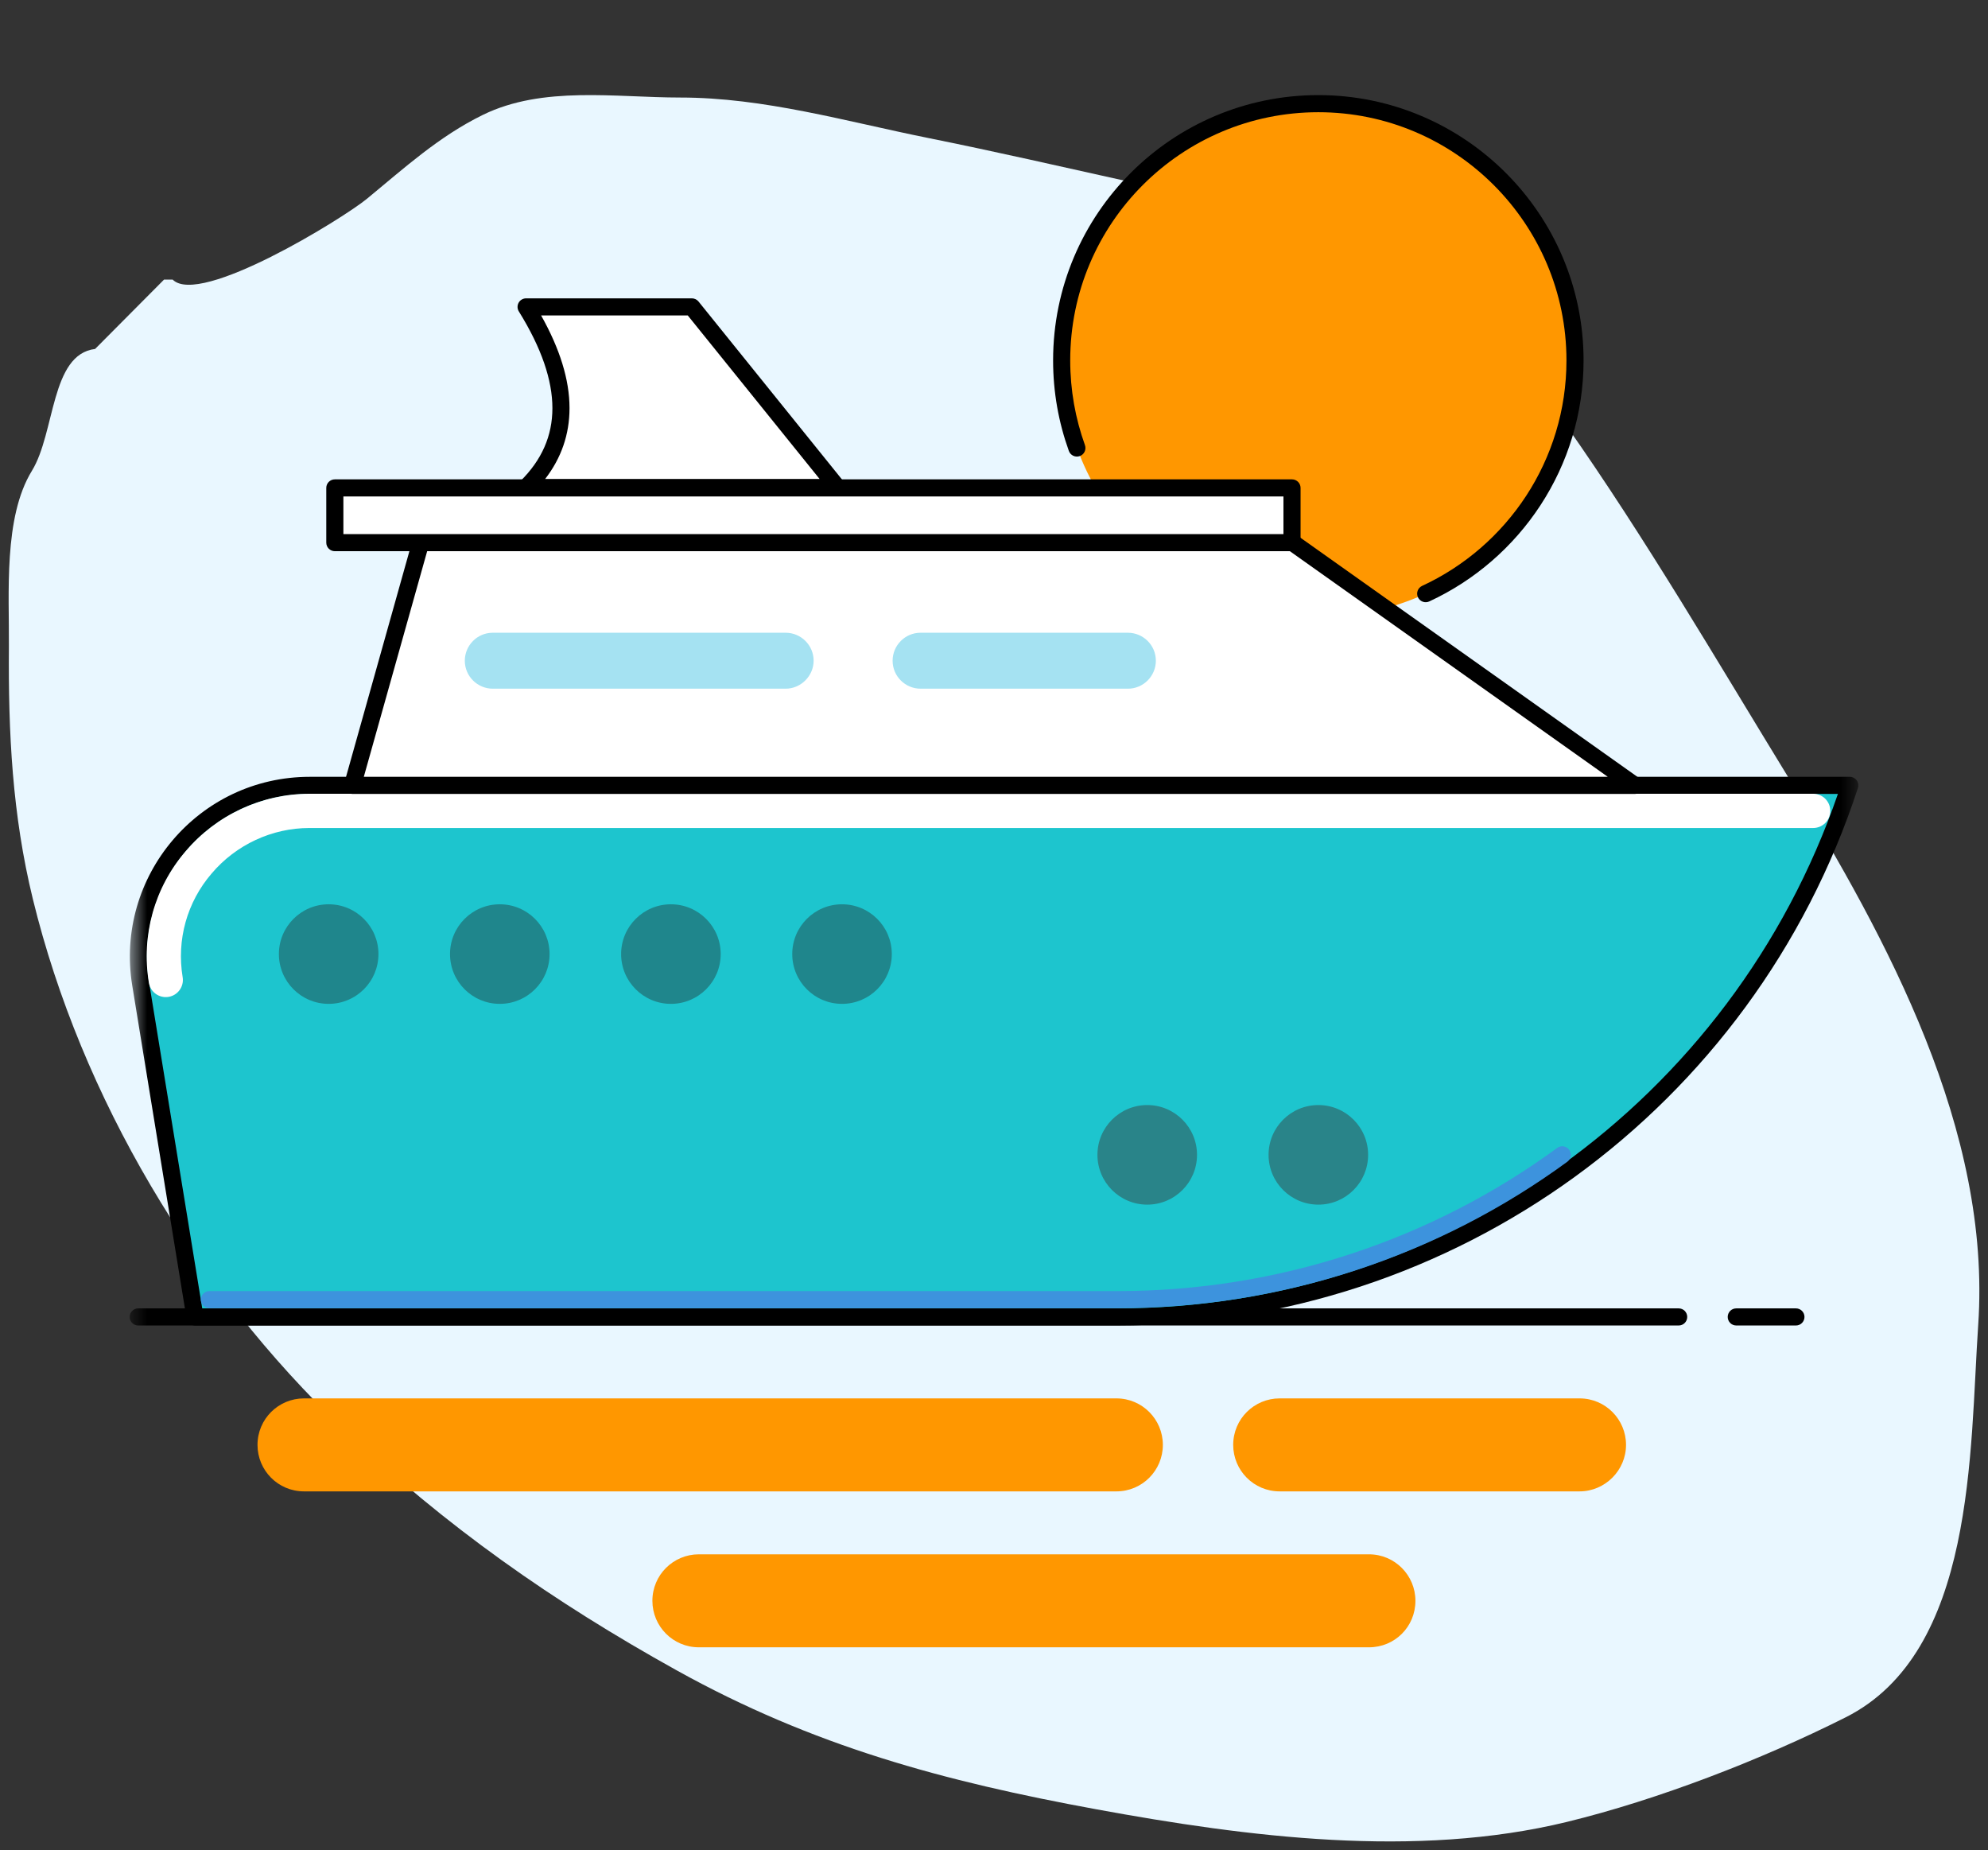
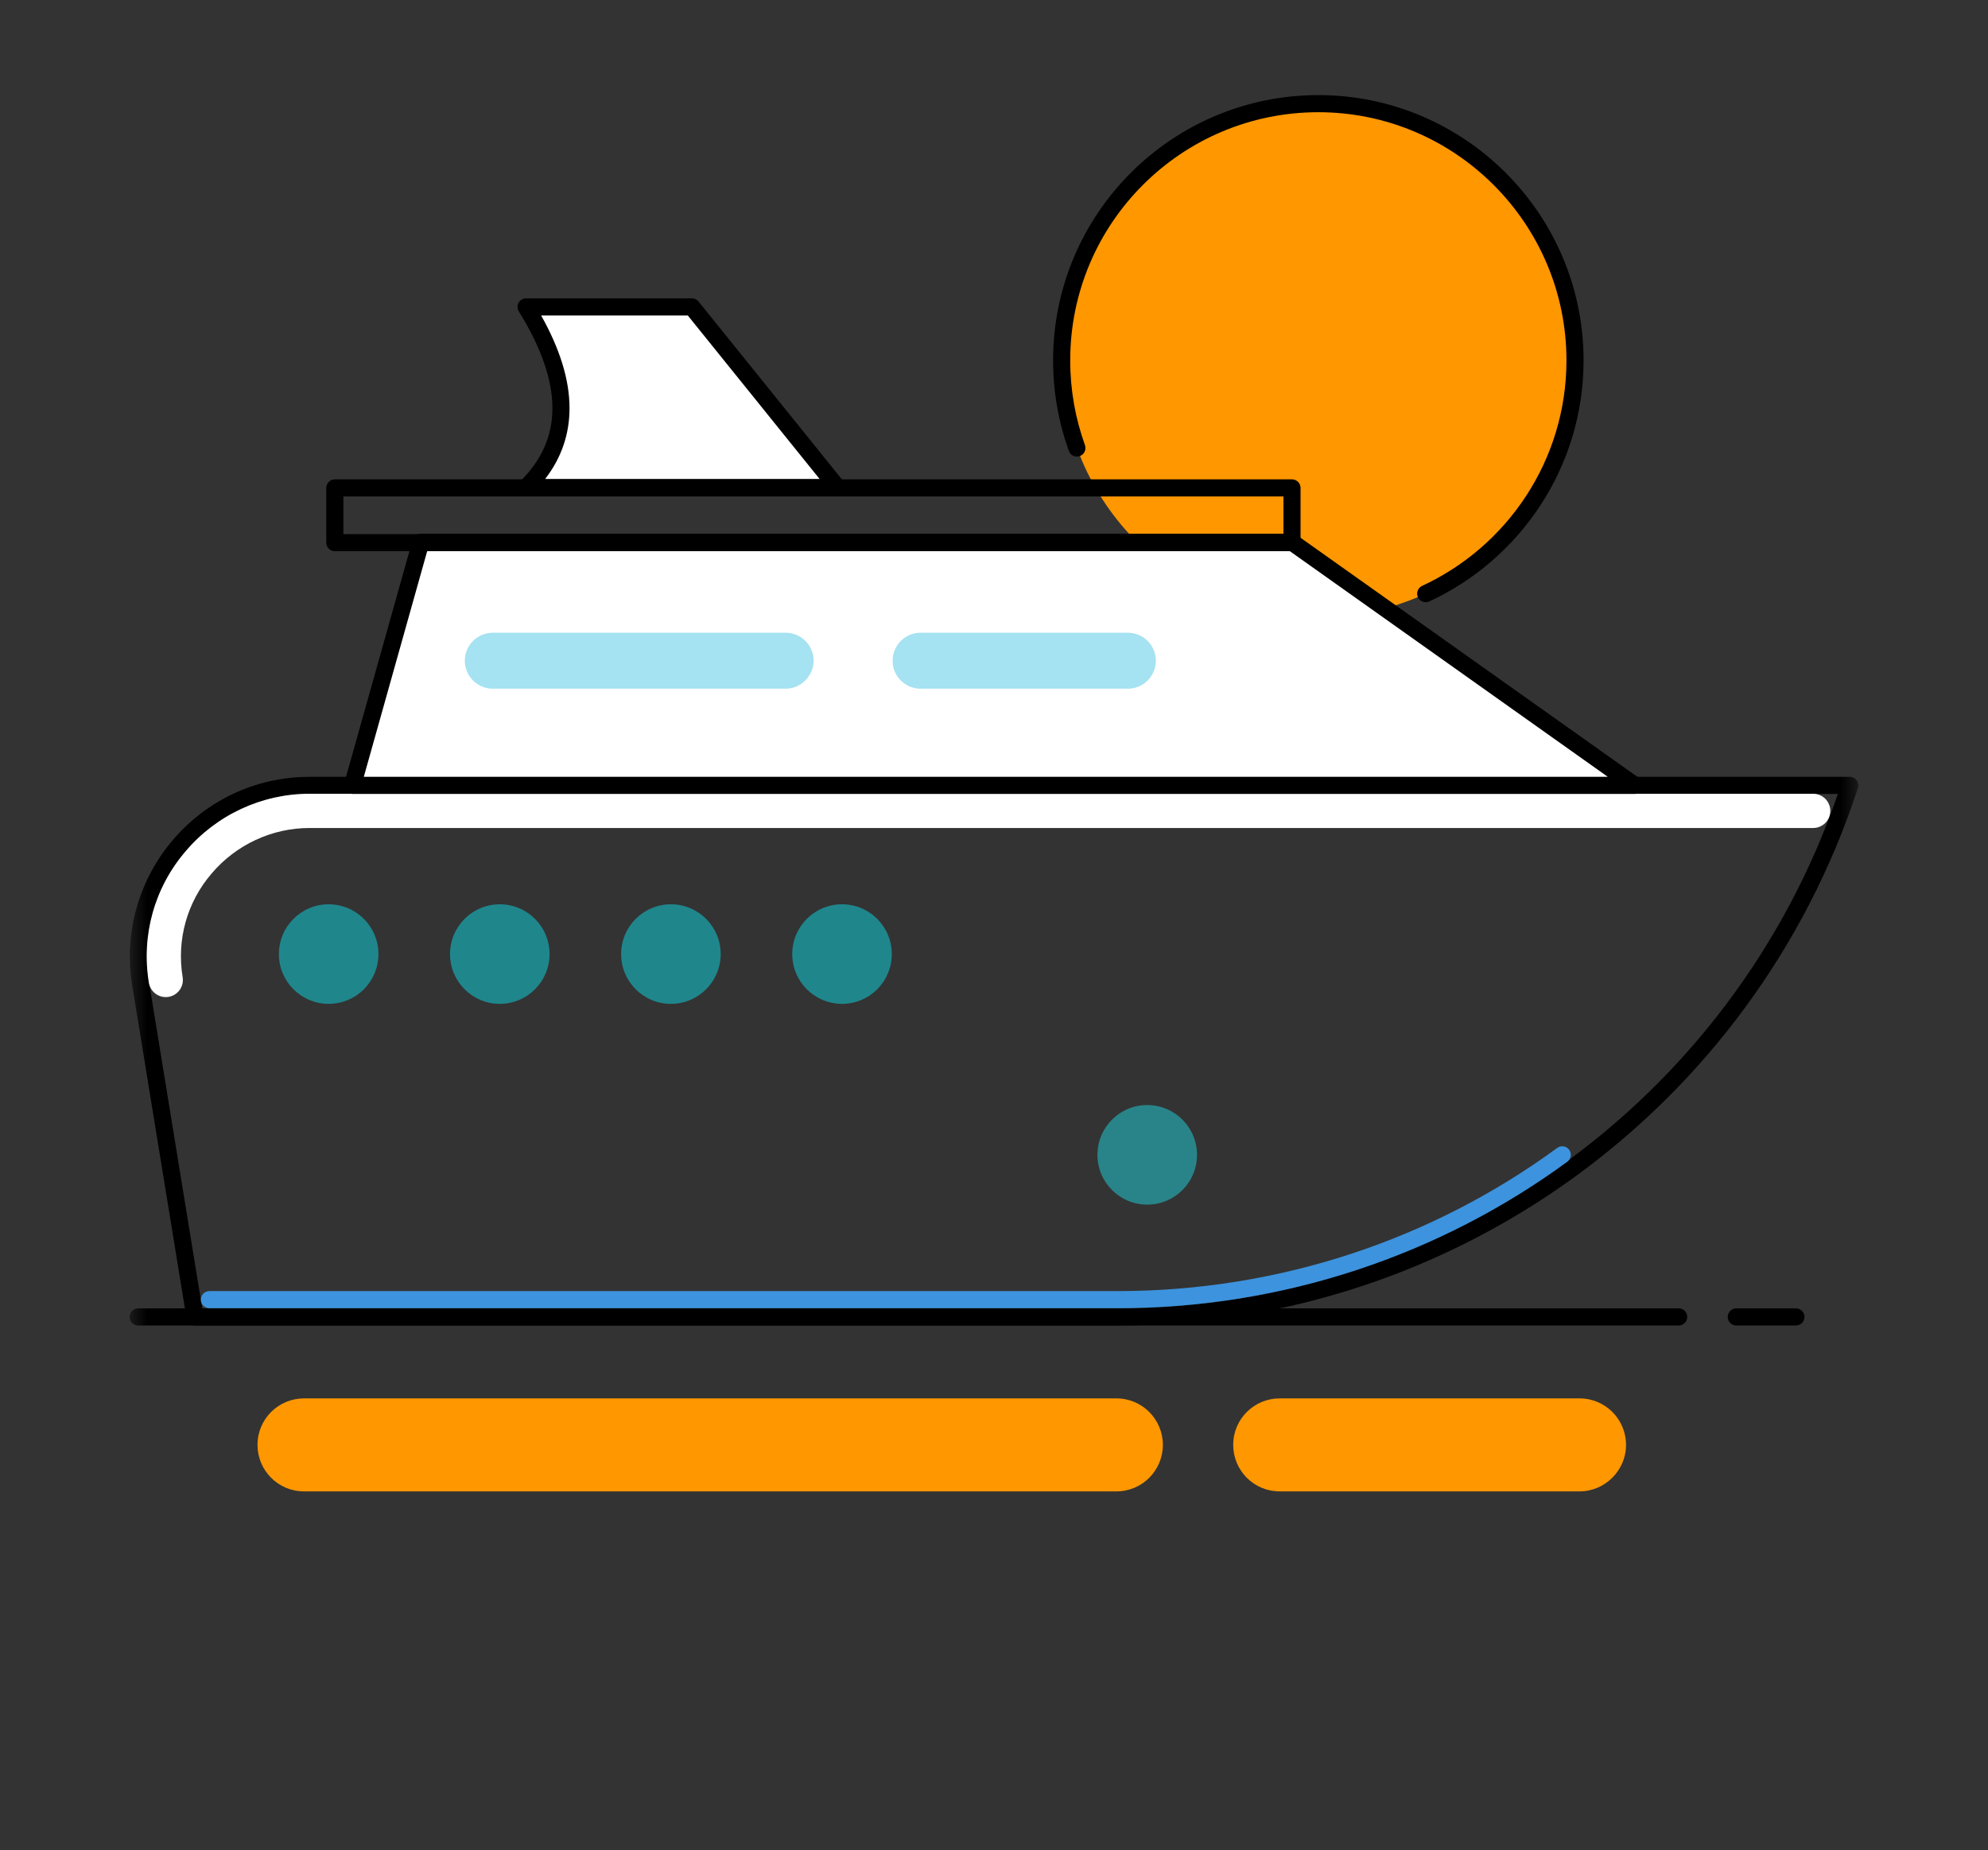
<svg xmlns="http://www.w3.org/2000/svg" width="115" height="107" viewBox="0 0 115 107" fill="none">
  <rect x="0" y="0" width="115" height="107" fill="#333333" stroke="none" />
  <g clip-path="url(#clip0_6_989)">
-     <path d="M1.845 27.23C3.204 25.016 2.92 20.497 5.501 20.182L9.489 16.171H9.988C11.552 17.745 19.828 12.647 21.233 11.491C23.386 9.719 25.393 7.887 27.935 6.643C31.404 4.946 35.602 5.641 39.346 5.641C44.213 5.641 48.946 7.026 53.694 7.981C61.486 9.548 69.171 11.541 77.015 12.856C80.636 13.463 83.619 13.095 85.989 16.226C87.856 18.694 88.745 21.963 90.586 24.584C95.206 31.159 99.297 38.178 103.493 45.031C109.195 54.341 115.2 65.372 114.434 76.622C113.938 83.898 114.291 95.539 106.762 99.325C101.888 101.776 95.897 104.091 90.642 105.371C81.885 107.503 72.171 106.245 63.443 104.646C54.609 103.028 47.033 100.99 39.125 96.595C31.994 92.633 25.765 88.274 19.848 82.639C11.298 74.498 4.705 63.477 1.9 51.995C0.709 47.12 0.476 42.387 0.515 37.398C0.539 34.348 0.192 29.921 1.845 27.23Z" fill="#E9F7FF" />
    <mask id="mask0_6_989" style="mask-type:luminance" maskUnits="userSpaceOnUse" x="7" y="0" width="101" height="101">
      <path d="M107.5 0.5H7.5V100.5H107.5V0.5Z" fill="white" />
    </mask>
    <g mask="url(#mask0_6_989)">
      <path d="M76.262 35.691C84.463 35.691 91.11 29.043 91.11 20.843C91.11 12.643 84.463 5.995 76.262 5.995C68.062 5.995 61.414 12.643 61.414 20.843C61.414 29.043 68.062 35.691 76.262 35.691Z" fill="#FF9700" />
      <path fill-rule="evenodd" clip-rule="evenodd" d="M76.262 6.49C68.35 6.49 61.909 12.908 61.909 20.843C61.909 22.569 62.208 24.202 62.761 25.744C62.853 26.002 62.719 26.285 62.462 26.377C62.204 26.47 61.921 26.336 61.829 26.078C61.239 24.432 60.919 22.686 60.919 20.843C60.919 12.36 67.804 5.5 76.262 5.5C84.721 5.5 91.605 12.384 91.605 20.843C91.605 27.016 87.941 32.35 82.68 34.784C82.432 34.899 82.138 34.791 82.023 34.542C81.909 34.294 82.017 34 82.265 33.885C87.189 31.608 90.615 26.615 90.615 20.843C90.615 12.931 84.174 6.49 76.262 6.49Z" fill="black" />
-       <path d="M64.627 76.166H11.279L8.138 56.916C7.162 50.895 11.802 45.423 17.917 45.423H107.005C101.009 63.745 83.924 76.166 64.627 76.166Z" fill="#1DC5CE" />
      <path fill-rule="evenodd" clip-rule="evenodd" d="M17.917 45.918C12.108 45.918 7.699 51.117 8.626 56.837L11.699 75.671H64.626C83.481 75.671 100.199 63.681 106.317 45.918H17.917ZM7.649 56.995C6.625 50.675 11.496 44.928 17.917 44.928H107.005C107.164 44.928 107.313 45.004 107.406 45.132C107.499 45.261 107.525 45.426 107.475 45.577C101.413 64.102 84.139 76.661 64.626 76.661H11.279C11.036 76.661 10.829 76.485 10.79 76.246L7.649 56.995Z" fill="black" />
      <path d="M66.364 69.671C67.954 69.671 69.244 68.382 69.244 66.791C69.244 65.201 67.954 63.911 66.364 63.911C64.774 63.911 63.484 65.201 63.484 66.791C63.484 68.382 64.774 69.671 66.364 69.671Z" fill="#298489" />
-       <path d="M76.263 69.671C77.853 69.671 79.142 68.382 79.142 66.791C79.142 65.201 77.853 63.911 76.263 63.911C74.672 63.911 73.383 65.201 73.383 66.791C73.383 68.382 74.672 69.671 76.263 69.671Z" fill="#298489" />
      <path fill-rule="evenodd" clip-rule="evenodd" d="M90.772 66.498C90.933 66.719 90.885 67.028 90.665 67.19C83.3 72.581 74.251 75.661 64.65 75.661H12.111C11.838 75.661 11.617 75.44 11.617 75.166C11.617 74.893 11.838 74.671 12.111 74.671H64.65C74.038 74.671 82.882 71.66 90.08 66.391C90.301 66.23 90.611 66.277 90.772 66.498Z" fill="#3D93DD" />
      <path fill-rule="evenodd" clip-rule="evenodd" d="M17.894 47.888C15.736 47.888 13.655 48.854 12.248 50.513L12.243 50.519C10.817 52.175 10.209 54.354 10.566 56.517C10.655 57.056 10.29 57.566 9.75 57.655C9.211 57.744 8.701 57.379 8.612 56.839C8.161 54.102 8.932 51.332 10.74 49.23C12.521 47.131 15.151 45.908 17.894 45.908H104.887C105.434 45.908 105.877 46.352 105.877 46.898C105.877 47.445 105.434 47.888 104.887 47.888H17.894Z" fill="white" />
      <path fill-rule="evenodd" clip-rule="evenodd" d="M99.943 76.166C99.943 75.892 100.164 75.671 100.438 75.671H103.889C104.162 75.671 104.384 75.892 104.384 76.166C104.384 76.439 104.162 76.661 103.889 76.661H100.438C100.164 76.661 99.943 76.439 99.943 76.166Z" fill="black" />
      <path fill-rule="evenodd" clip-rule="evenodd" d="M7.5 76.166C7.5 75.892 7.722 75.671 7.995 75.671H97.106C97.38 75.671 97.601 75.892 97.601 76.166C97.601 76.439 97.38 76.661 97.106 76.661H7.995C7.722 76.661 7.5 76.439 7.5 76.166Z" fill="black" />
      <path d="M74.739 31.36H24.342L20.392 45.423H94.56L74.739 31.36Z" fill="white" />
      <path fill-rule="evenodd" clip-rule="evenodd" d="M23.866 31.226C23.925 31.012 24.12 30.865 24.342 30.865H74.739C74.842 30.865 74.942 30.897 75.026 30.956L94.847 45.019C95.023 45.144 95.098 45.368 95.032 45.573C94.967 45.778 94.776 45.918 94.561 45.918H20.392C20.237 45.918 20.091 45.845 19.998 45.722C19.904 45.598 19.874 45.438 19.916 45.289L23.866 31.226ZM24.717 31.855L21.045 44.928H93.007L74.582 31.855H24.717Z" fill="black" />
-       <path d="M74.739 28.219H19.369V31.384H74.739V28.219Z" fill="white" />
      <path fill-rule="evenodd" clip-rule="evenodd" d="M18.874 28.219C18.874 27.946 19.096 27.724 19.369 27.724H74.739C75.013 27.724 75.234 27.946 75.234 28.219V31.384C75.234 31.657 75.013 31.879 74.739 31.879H19.369C19.096 31.879 18.874 31.657 18.874 31.384V28.219ZM19.864 28.714V30.889H74.244V28.714H19.864Z" fill="black" />
      <path d="M40.023 17.749H30.434C33.122 22.08 33.122 25.554 30.434 28.195H48.446L40.023 17.749Z" fill="white" />
      <path fill-rule="evenodd" clip-rule="evenodd" d="M30.001 17.509C30.088 17.352 30.254 17.255 30.433 17.255H40.023C40.172 17.255 40.314 17.322 40.408 17.439L48.831 27.885C48.951 28.033 48.975 28.237 48.893 28.409C48.81 28.581 48.637 28.691 48.446 28.691H30.433C30.233 28.691 30.051 28.569 29.975 28.383C29.899 28.197 29.943 27.983 30.087 27.842C31.345 26.606 31.955 25.201 31.955 23.606C31.955 21.992 31.33 20.132 30.013 18.011C29.918 17.858 29.914 17.666 30.001 17.509ZM31.302 18.245C32.382 20.166 32.945 21.955 32.945 23.606C32.945 25.124 32.469 26.492 31.536 27.701H47.411L39.786 18.245H31.302Z" fill="black" />
      <path d="M19.012 58.059C20.603 58.059 21.892 56.77 21.892 55.179C21.892 53.589 20.603 52.3 19.012 52.3C17.422 52.3 16.133 53.589 16.133 55.179C16.133 56.77 17.422 58.059 19.012 58.059Z" fill="#1F868C" />
      <path d="M28.911 58.059C30.502 58.059 31.791 56.77 31.791 55.179C31.791 53.589 30.502 52.3 28.911 52.3C27.321 52.3 26.032 53.589 26.032 55.179C26.032 56.77 27.321 58.059 28.911 58.059Z" fill="#1F868C" />
      <path d="M38.81 58.059C40.4 58.059 41.69 56.77 41.69 55.179C41.69 53.589 40.4 52.3 38.81 52.3C37.219 52.3 35.93 53.589 35.93 55.179C35.93 56.77 37.219 58.059 38.81 58.059Z" fill="#1F868C" />
      <path d="M48.708 58.059C50.299 58.059 51.588 56.77 51.588 55.179C51.588 53.589 50.299 52.3 48.708 52.3C47.118 52.3 45.829 53.589 45.829 55.179C45.829 56.77 47.118 58.059 48.708 58.059Z" fill="#1F868C" />
      <path d="M45.448 39.831H28.506C27.626 39.831 26.888 39.117 26.888 38.213C26.888 37.333 27.602 36.595 28.506 36.595H45.448C46.328 36.595 47.066 37.309 47.066 38.213C47.066 39.093 46.328 39.831 45.448 39.831Z" fill="#A5E2F2" />
      <path d="M65.245 39.831H53.253C52.372 39.831 51.635 39.117 51.635 38.213C51.635 37.333 52.348 36.595 53.253 36.595H65.245C66.126 36.595 66.863 37.309 66.863 38.213C66.863 39.093 66.149 39.831 65.245 39.831Z" fill="#A5E2F2" />
      <path d="M64.579 86.255H17.584C16.085 86.255 14.896 85.041 14.896 83.566C14.896 82.067 16.109 80.877 17.584 80.877H64.579C66.078 80.877 67.268 82.091 67.268 83.566C67.268 85.041 66.078 86.255 64.579 86.255Z" fill="#FF9700" />
-       <path d="M79.189 95.273H40.428C38.928 95.273 37.739 94.059 37.739 92.584C37.739 91.085 38.952 89.895 40.428 89.895H79.189C80.688 89.895 81.878 91.109 81.878 92.584C81.878 94.083 80.688 95.273 79.189 95.273Z" fill="#FF9700" />
      <path d="M91.372 86.255H74.025C72.526 86.255 71.337 85.041 71.337 83.566C71.337 82.067 72.55 80.877 74.025 80.877H91.372C92.871 80.877 94.061 82.091 94.061 83.566C94.061 85.041 92.847 86.255 91.372 86.255Z" fill="#FF9700" />
    </g>
  </g>
  <defs>
    <clipPath id="clip0_6_989">
      <rect width="114" height="106" fill="white" transform="translate(0.5 0.5)" />
    </clipPath>
  </defs>
</svg>